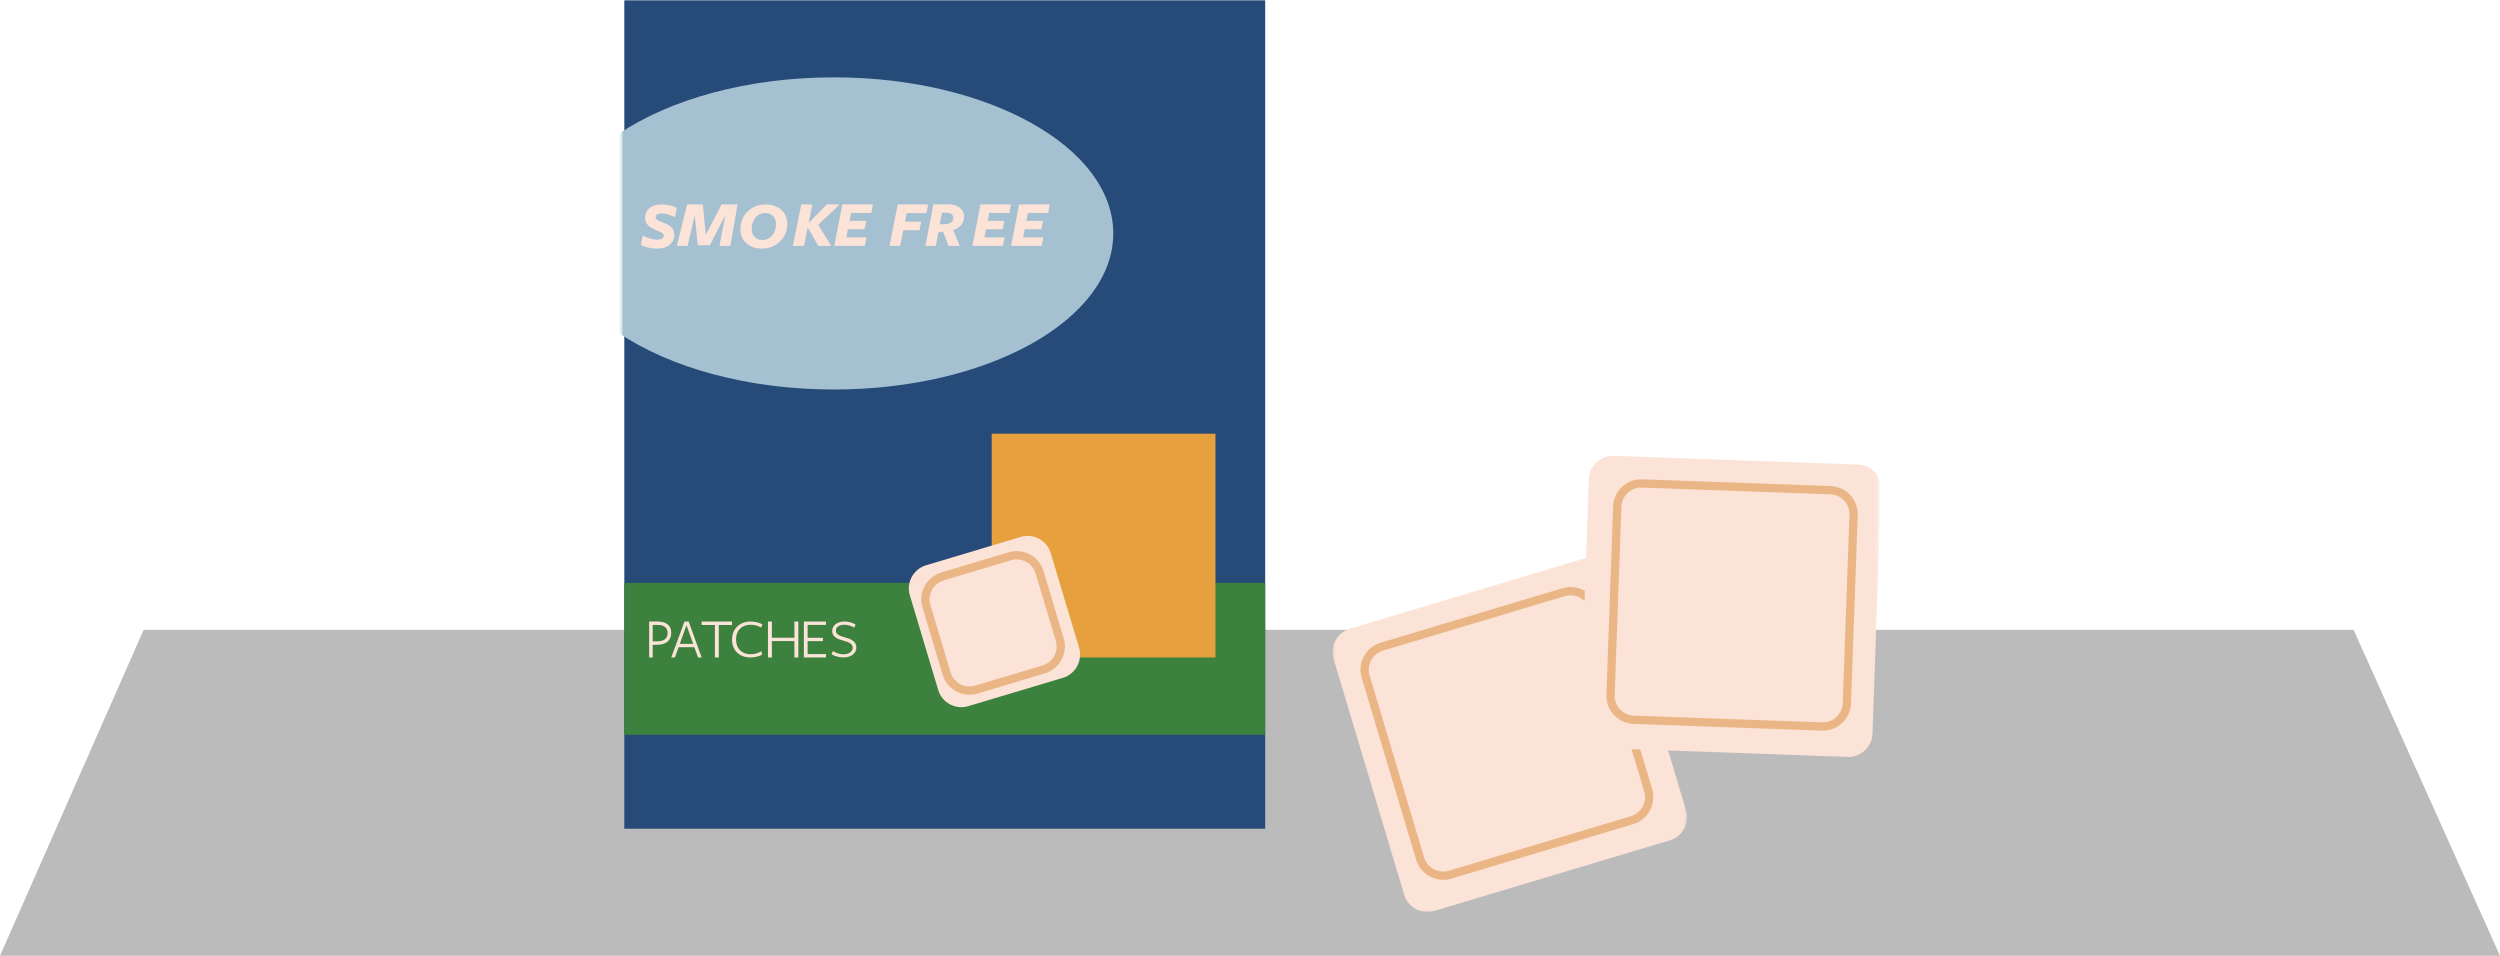
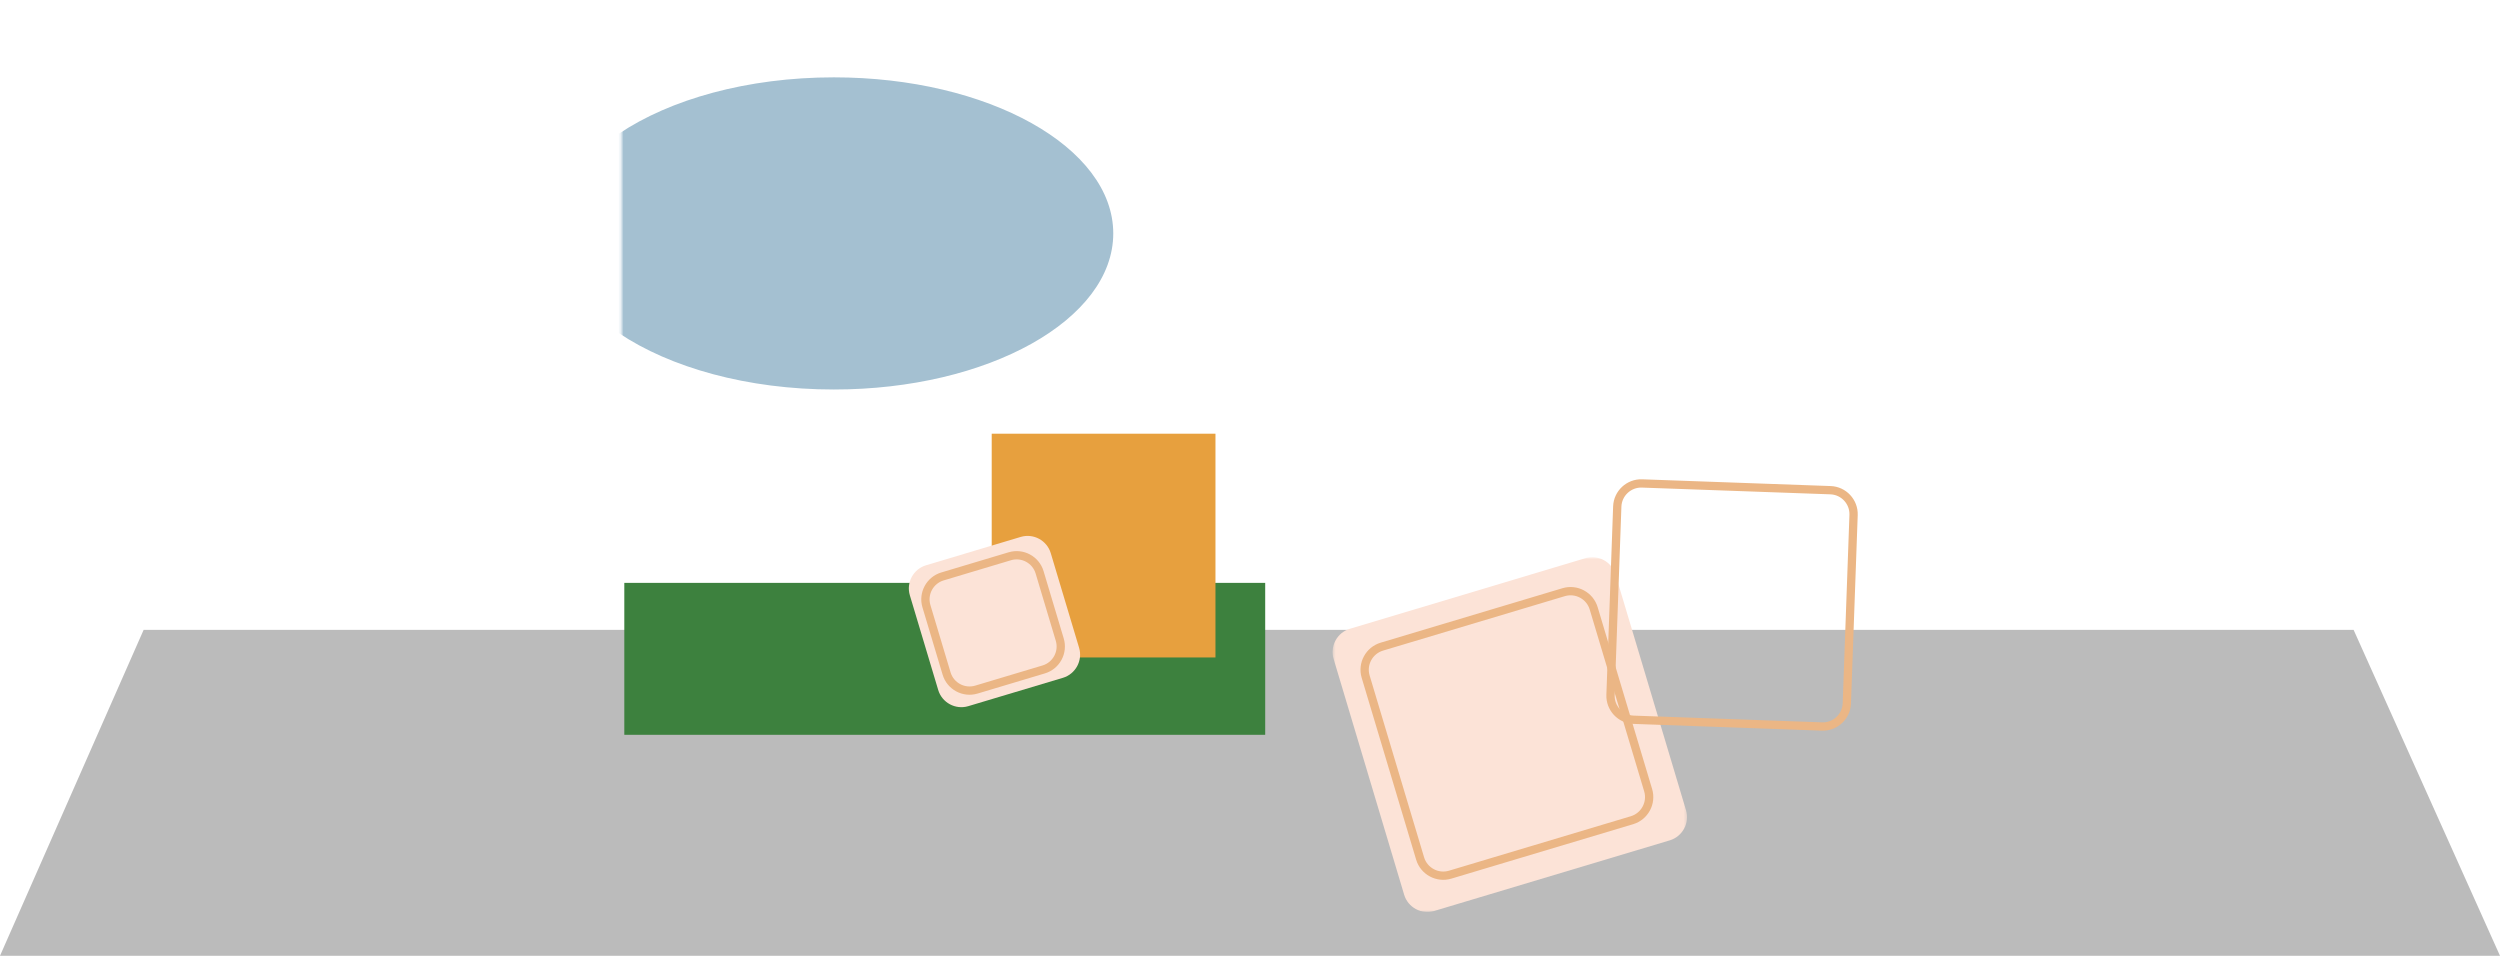
<svg xmlns="http://www.w3.org/2000/svg" xmlns:xlink="http://www.w3.org/1999/xlink" width="905" height="346" viewBox="0 0 905 346">
  <defs>
    <path id="aj7s8zztza" d="M0.399 0.696L128.703 0.696 128.703 129.133 0.399 129.133z" />
    <path id="2crt8kee6c" d="M0.778 330L455.778 330 455.778 0 0.778 0z" />
  </defs>
  <g fill="none" fill-rule="evenodd">
    <g>
      <path fill="#BBB" d="M52 228L852 228 905 346 0 346z" />
      <g transform="translate(224.222)">
        <g transform="translate(257.778 201)">
          <mask id="rlkyks37pb" fill="#fff">
            <use xlink:href="#aj7s8zztza" />
          </mask>
          <path fill="#FCE3D7" d="M122.468 103.2l-85.276 25.567c-4.607 1.382-9.507-1.262-10.887-5.875L.765 37.527c-1.38-4.612 1.261-9.517 5.869-10.898L91.91 1.063c4.608-1.382 9.507 1.262 10.888 5.875l25.539 85.364c1.38 4.613-1.261 9.517-5.869 10.899" mask="url(#rlkyks37pb)" />
        </g>
        <path stroke="#EBB685" stroke-width="3" d="M366.562 296.915l-65.844 19.72c-4.594 1.375-9.479-1.257-10.855-5.852l-19.72-65.843c-1.375-4.594 1.258-9.479 5.852-10.855l65.843-19.72c4.595-1.375 9.48 1.257 10.855 5.852l19.72 65.843c1.376 4.594-1.257 9.479-5.851 10.855z" />
        <mask id="wy77cndqld" fill="#fff">
          <use xlink:href="#2crt8kee6c" />
        </mask>
-         <path fill="#274B78" d="M1.778 300L233.778 300 233.778 0 1.778 0z" mask="url(#wy77cndqld)" />
        <path fill="#A4C0D1" d="M77.636 28C46.32 28 18.331 35.952-.222 48.436v72.128C18.331 133.048 46.32 141 77.636 141c55.86 0 101.142-25.296 101.142-56.5S133.496 28 77.636 28" mask="url(#wy77cndqld)" />
        <path fill="#3D813E" d="M1.778 266L233.778 266 233.778 211 1.778 211z" mask="url(#wy77cndqld)" />
        <path fill="#E7A03E" d="M134.778 238L215.778 238 215.778 157 134.778 157z" mask="url(#wy77cndqld)" />
        <path fill="#FCE3D7" d="M160.552 245.37l-34.27 10.264c-4.603 1.378-9.495-1.26-10.874-5.861l-10.264-34.27c-1.378-4.602 1.26-9.495 5.862-10.874l34.27-10.263c4.602-1.379 9.495 1.26 10.873 5.862l10.263 34.27c1.379 4.601-1.259 9.494-5.86 10.873" mask="url(#wy77cndqld)" />
        <path stroke="#EBB685" stroke-width="3" d="M153.615 242.33l-24.403 7.308c-4.556 1.364-9.399-1.246-10.763-5.801l-7.309-24.403c-1.363-4.556 1.247-9.399 5.802-10.763l24.403-7.309c4.555-1.364 9.399 1.247 10.763 5.802l7.308 24.403c1.364 4.555-1.246 9.398-5.801 10.763z" mask="url(#wy77cndqld)" />
-         <path fill="#FCE3D7" d="M16.047 85.327c0-.783-.622-1.15-2.797-2.03-2.007-.832-3.966-1.957-3.966-4.452 0-3.108 2.58-4.845 5.855-4.845 2.389 0 4.444.612 5.64 1.223l-.67 3.401c-1.482-.783-3.49-1.37-4.85-1.37-1.387 0-2.128.587-2.128 1.394 0 .808.67 1.101 2.82 1.958 2.246.88 3.943 2.005 3.943 4.232 0 3.278-2.533 5.162-6.309 5.162-2.246 0-4.564-.685-5.807-1.346l.693-3.4c1.65.905 3.776 1.516 5.018 1.516 1.745 0 2.558-.562 2.558-1.443M38.327 77.954L32.725 88.784 28.35 88.784 27.276 77.906 24.692 89 20.778 89 24.513 74 30.193 74 31.292 84.998 36.971 74.024 42.778 74.024 40.169 89 36.229 89zM52.734 77.117c-3.187 0-4.832 3.02-4.832 5.747 0 2.363 1.442 4.019 3.946 4.019 3.163 0 4.832-3.07 4.832-5.748 0-2.411-1.441-4.018-3.946-4.018M51.57 90c-4.302 0-7.793-2.606-7.793-7.039 0-5.04 3.846-8.961 9.209-8.961 4.3 0 7.791 2.606 7.791 7.038 0 5.04-3.87 8.962-9.207 8.962M68.555 80.648L75.117 74h4.661l-7.803 7.368L76.688 89h-4.636l-3.877-6.6h-.025c-.254 1.344-1.343 6.6-1.343 6.6h-4.029l3.067-15h4.003l-1.318 6.648h.025zM77.778 89L80.709 74 91.778 74 91.197 77.072 83.882 77.072 83.325 79.953 89.357 79.953 88.751 83 82.72 83 82.163 85.928 89.453 85.928 88.848 89zM100.761 74L111.778 74 111.162 77.144 104.015 77.144 103.398 80.24 109.264 80.24 108.648 83.36 102.782 83.36 101.648 89 97.778 89zM117.636 81.163c1.714-.024 3.238-.577 3.238-2.307 0-1.274-1.096-1.875-2.453-1.875h-1.619l-.88 4.206 1.714-.024zM114.54 89h-3.762l2.881-15h5.62c3.428 0 5.5 1.899 5.5 4.4 0 2.595-1.715 4.23-3.953 4.854L123.183 89h-4.024l-1.976-5.096-1.69.144L114.54 89zM127.778 89L130.709 74 141.778 74 141.197 77.072 133.882 77.072 133.325 79.953 139.356 79.953 138.751 83 132.72 83 132.162 85.928 139.453 85.928 138.847 89zM141.778 89L144.709 74 155.778 74 155.197 77.072 147.882 77.072 147.325 79.953 153.356 79.953 152.751 83 146.72 83 146.162 85.928 153.453 85.928 152.847 89zM13.87 226.227h-1.815v5.97l1.776-.042c2.354-.041 3.63-1.019 3.63-3.036 0-1.852-1.256-2.892-3.59-2.892m-.12 7.176l-1.696.021V238h-1.277v-13h3.133c3.291 0 4.867 1.664 4.867 4.057 0 2.85-1.935 4.305-5.027 4.346M24.289 226.311l-2.422 6.76h4.823l-2.401-6.76zM29.779 238h-1.312l-1.333-3.722h-5.711L20.09 238h-1.312l4.784-13h1.514l4.702 13zM35.977 226.249L35.977 238 34.58 238 34.58 226.249 29.778 226.249 29.778 225 40.778 225 40.778 226.249zM51.334 227.156c-1.111-.639-2.4-.998-3.867-.998-3.022 0-5.244 1.937-5.244 5.332 0 3.295 2.111 5.352 5.289 5.352 1.51 0 2.933-.48 3.889-1.119l.266 1.259c-1.022.599-2.555 1.018-4.177 1.018-4.023 0-6.712-2.516-6.712-6.47 0-3.974 2.823-6.53 6.712-6.53 1.688 0 3.266.46 4.288 1.018l-.444 1.138zM63.353 238L63.353 232.073 55.204 232.073 55.204 238 53.778 238 53.778 225 55.204 225 55.204 230.866 63.353 230.866 63.353 225 64.778 225 64.778 238zM66.778 238L66.778 225 74.778 225 74.778 226.227 68.133 226.227 68.133 230.886 73.679 230.886 73.679 232.094 68.133 232.094 68.133 236.774 74.778 236.774 74.778 238zM84.446 234.506c0-1.459-1.31-2.037-3.452-2.616-1.922-.52-3.975-1.279-3.975-3.495 0-1.977 1.835-3.395 4.369-3.395 1.573 0 2.949.4 4.106 1.078l-.502 1.119c-1.027-.64-2.36-1.039-3.582-1.039-2.054 0-3.037.998-3.037 2.136 0 1.38 1.354 1.898 3.452 2.497 1.966.54 3.953 1.358 3.953 3.614 0 2.058-1.878 3.595-4.609 3.595-1.638 0-3.145-.44-4.39-1.158l.502-1.138c1.092.68 2.381 1.158 3.932 1.158 1.9 0 3.233-1.038 3.233-2.356M444.605 273.994l-88.443-3.167c-4.779-.17-8.549-4.22-8.378-9l3.167-88.443c.171-4.78 4.221-8.55 9-8.378l88.443 3.166c4.78.171 8.55 4.221 8.379 9l-3.167 88.444c-.171 4.78-4.222 8.55-9 8.378" mask="url(#wy77cndqld)" />
        <path stroke="#EBB685" stroke-width="3" d="M435.363 262.994l-68.232-2.444c-4.761-.17-8.517-4.205-8.347-8.966l2.444-68.233c.17-4.76 4.205-8.516 8.966-8.345l68.233 2.442c4.76.171 8.516 4.206 8.346 8.967l-2.443 68.233c-.17 4.76-4.206 8.516-8.967 8.346z" mask="url(#wy77cndqld)" />
      </g>
    </g>
  </g>
</svg>